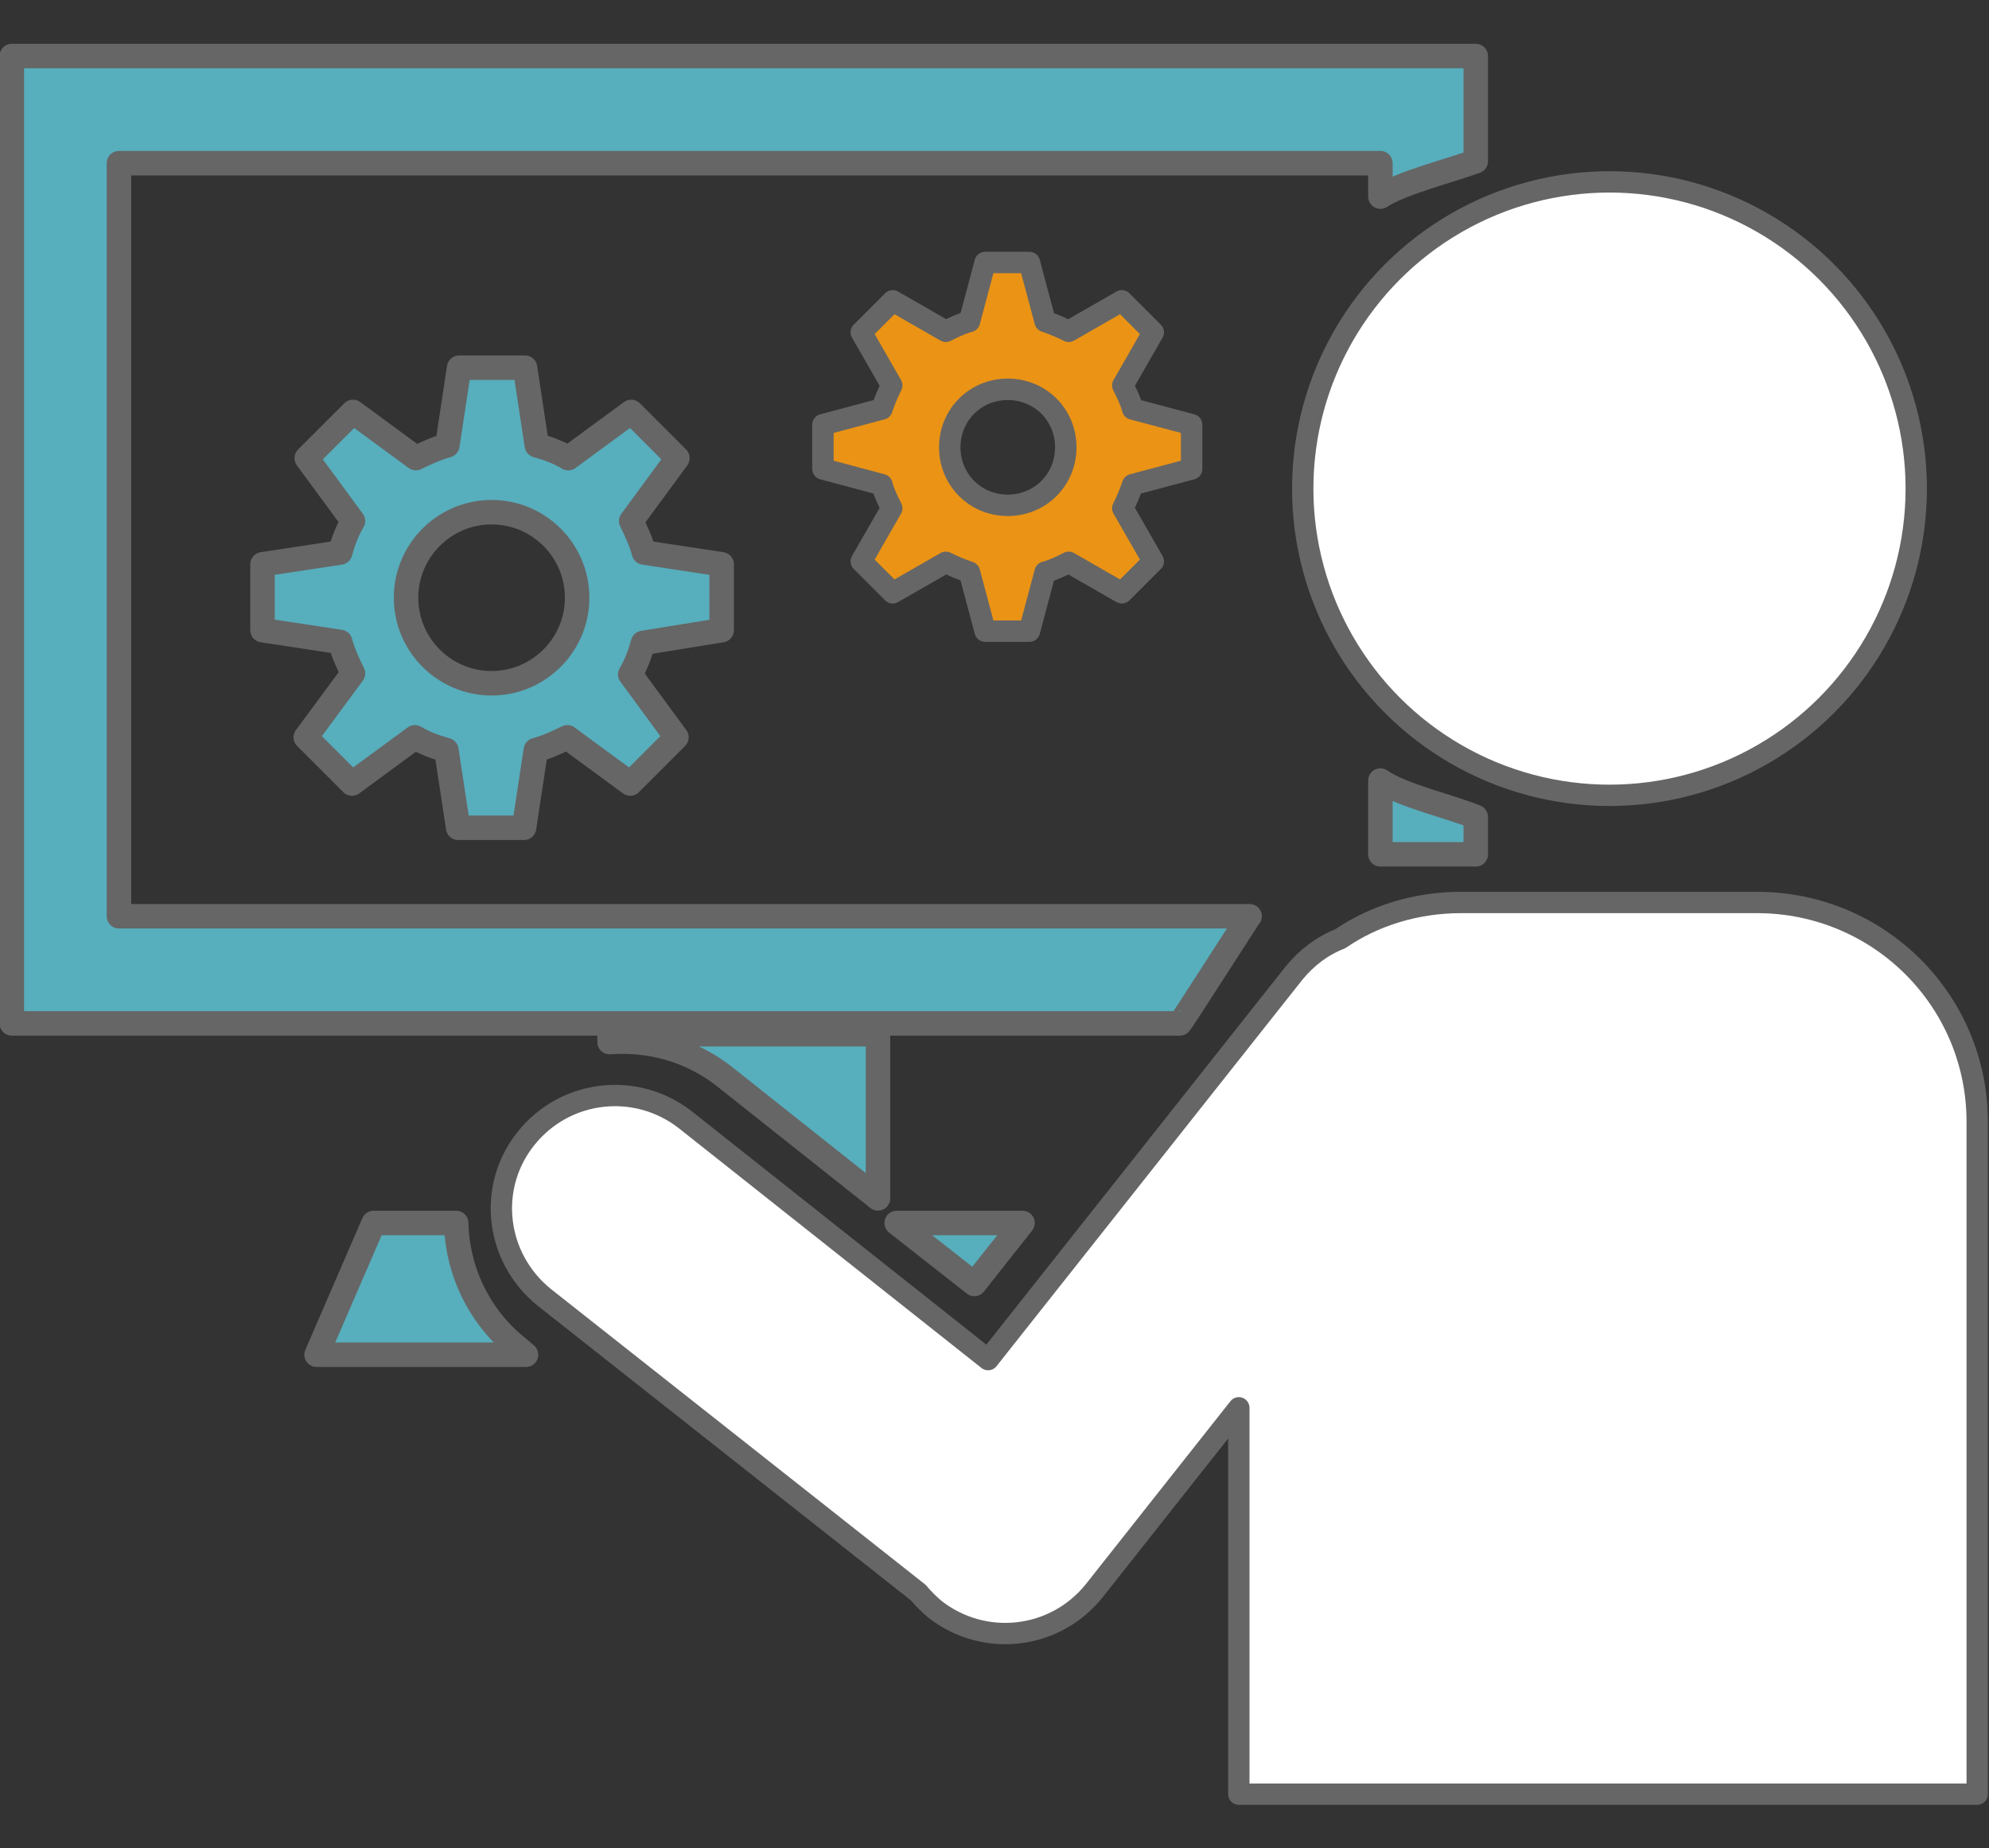
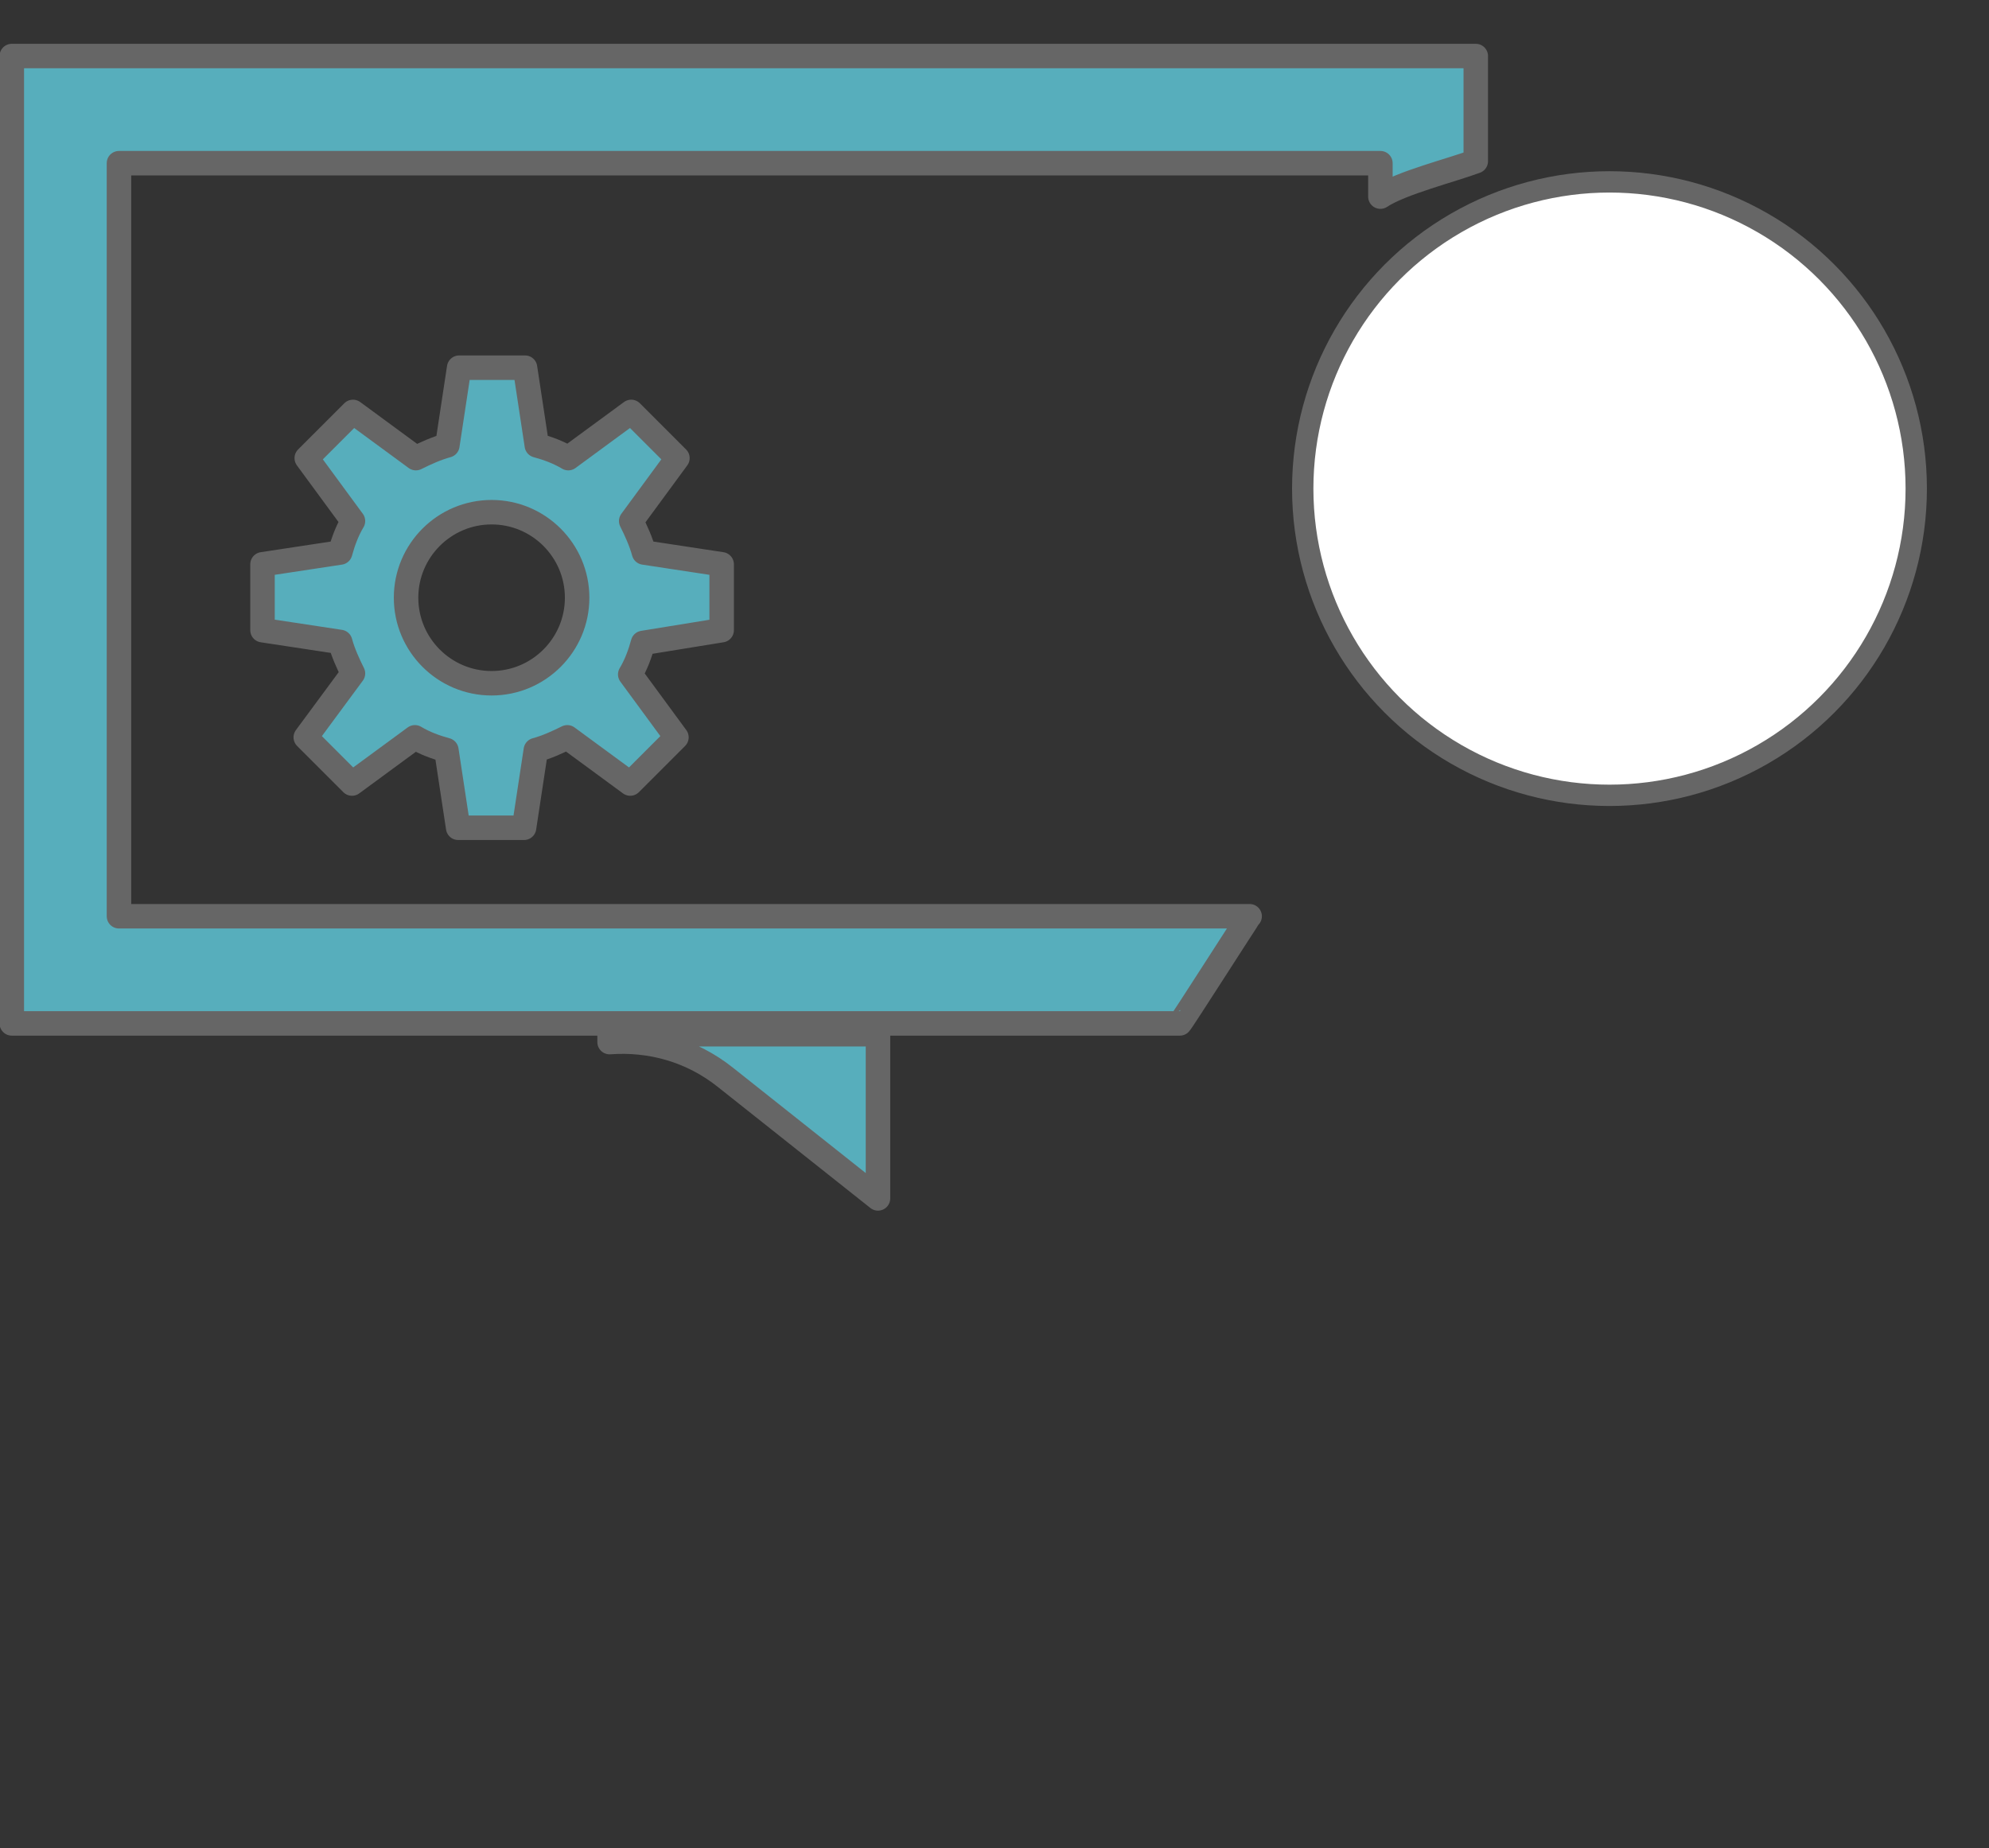
<svg xmlns="http://www.w3.org/2000/svg" version="1.1" id="_レイヤー_2" x="0px" y="0px" viewBox="0 0 202.3 188" style="enable-background:new 0 0 202.3 188;" xml:space="preserve">
  <rect x="0" y="0" width="202.3" height="188" fill="#333333" stroke="none" />
  <style type="text/css">
	.st0{fill:#FFFFFF;stroke:#666666;stroke-width:2.17;stroke-linecap:round;stroke-linejoin:round;}
	.st1{fill:#57AEBC;stroke:#666666;stroke-width:2.49;stroke-linecap:round;stroke-linejoin:round;}
	.st2{fill:#EA9315;stroke:#666666;stroke-width:2.18;stroke-linecap:round;stroke-linejoin:round;}
</style>
  <g id="_レイヤー_1-2">
    <circle class="st0" cx="163.7" cy="49.7" r="31.2" />
-     <path class="st1" d="M140.4,79.4v7.5c0.3,0,3.5,0,3.9,0h5.8v-3.8C147.7,82.1,142.5,80.9,140.4,79.4L140.4,79.4z" />
    <path class="st1" d="M127.1,93.2h-115V16.6h128.3V20c2.1-1.4,7.3-2.7,9.7-3.6V5.7H1.2v98.4h118.8   C120.1,104.1,126.9,93.4,127.1,93.2L127.1,93.2z" />
    <path class="st1" d="M73.8,109.6l15.5,12.3v-16.7H62v0.8C66.1,105.7,70.3,106.8,73.8,109.6L73.8,109.6z" />
-     <path class="st1" d="M52.8,137.2c-4.1-3.2-6.3-8-6.4-12.8H38l-5.8,13.4h21.3L52.8,137.2z" />
-     <polygon class="st1" points="104,124.4 91.2,124.4 99.1,130.6  " />
-     <path class="st0" d="M178.7,91.8h-30.1c-4.5,0-8.8,1.3-12.3,3.7c-1.8,0.7-3.4,1.9-4.7,3.5l-31.1,39.3l-30.8-24.4   c-5-3.9-12.2-3.1-16.2,1.9l0,0c-4,5-3.1,12.2,1.9,16.2l38,30c0.5,0.6,1.1,1.2,1.7,1.7c5,3.9,12.2,3.1,16.2-1.9l14.7-18.6v39.3h75.1   v-68.2C201.2,101.9,191.2,91.8,178.7,91.8L178.7,91.8z" />
    <path class="st1" d="M73.4,64.1v-6.7l-7.9-1.2c-0.3-1.1-0.8-2.2-1.3-3.2l4.7-6.4l-4.7-4.7l-6.4,4.7c-1-0.6-2.1-1-3.2-1.3l-1.2-7.9   h-6.7l-1.2,7.9c-1.1,0.3-2.2,0.8-3.2,1.3l-6.4-4.7l-4.7,4.7l4.7,6.4c-0.6,1-1,2.1-1.3,3.2l-7.9,1.2v6.7l7.9,1.2   c0.3,1.1,0.8,2.2,1.3,3.2L31.1,75l4.7,4.7l6.4-4.7c1,0.6,2.1,1,3.2,1.3l1.2,7.9h6.7l1.2-7.9c1.1-0.3,2.2-0.8,3.2-1.3l6.4,4.7   l4.7-4.7l-4.7-6.4c0.6-1,1-2.1,1.3-3.2L73.4,64.1z M50,69.5c-4.8,0-8.7-3.9-8.7-8.7s3.9-8.7,8.7-8.7s8.7,3.9,8.7,8.7   S54.8,69.5,50,69.5z" />
-     <path class="st2" d="M121.2,47.7v-4.5l-6-1.6c-0.2-0.8-0.6-1.6-1-2.4l3.1-5.4l-3.2-3.2l-5.4,3.1c-0.8-0.4-1.5-0.7-2.4-1l-1.6-6   h-4.5l-1.6,6c-0.8,0.2-1.6,0.6-2.4,1l-5.4-3.1l-3.2,3.2l3.1,5.4c-0.4,0.8-0.7,1.5-1,2.4l-6,1.6v4.5l6,1.6c0.2,0.8,0.6,1.6,1,2.4   l-3.1,5.4l3.2,3.2l5.4-3.1c0.8,0.4,1.5,0.7,2.4,1l1.6,6h4.5l1.6-6c0.8-0.2,1.6-0.6,2.4-1l5.4,3.1l3.2-3.2l-3.1-5.4   c0.4-0.8,0.7-1.5,1-2.4L121.2,47.7z M96.6,45.5c0-3.3,2.6-5.9,5.9-5.9s5.9,2.6,5.9,5.9s-2.6,5.9-5.9,5.9S96.6,48.8,96.6,45.5z" />
  </g>
</svg>